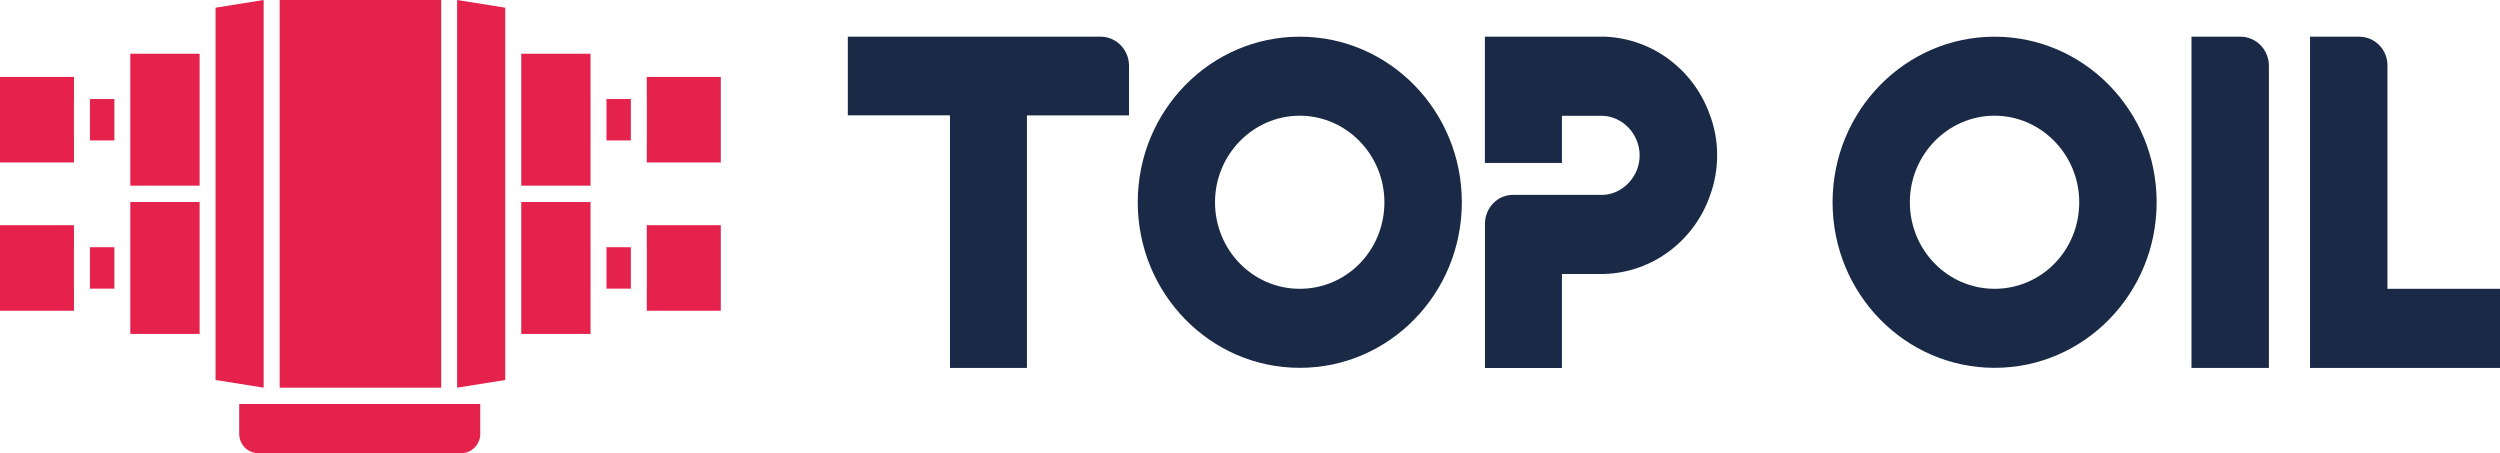
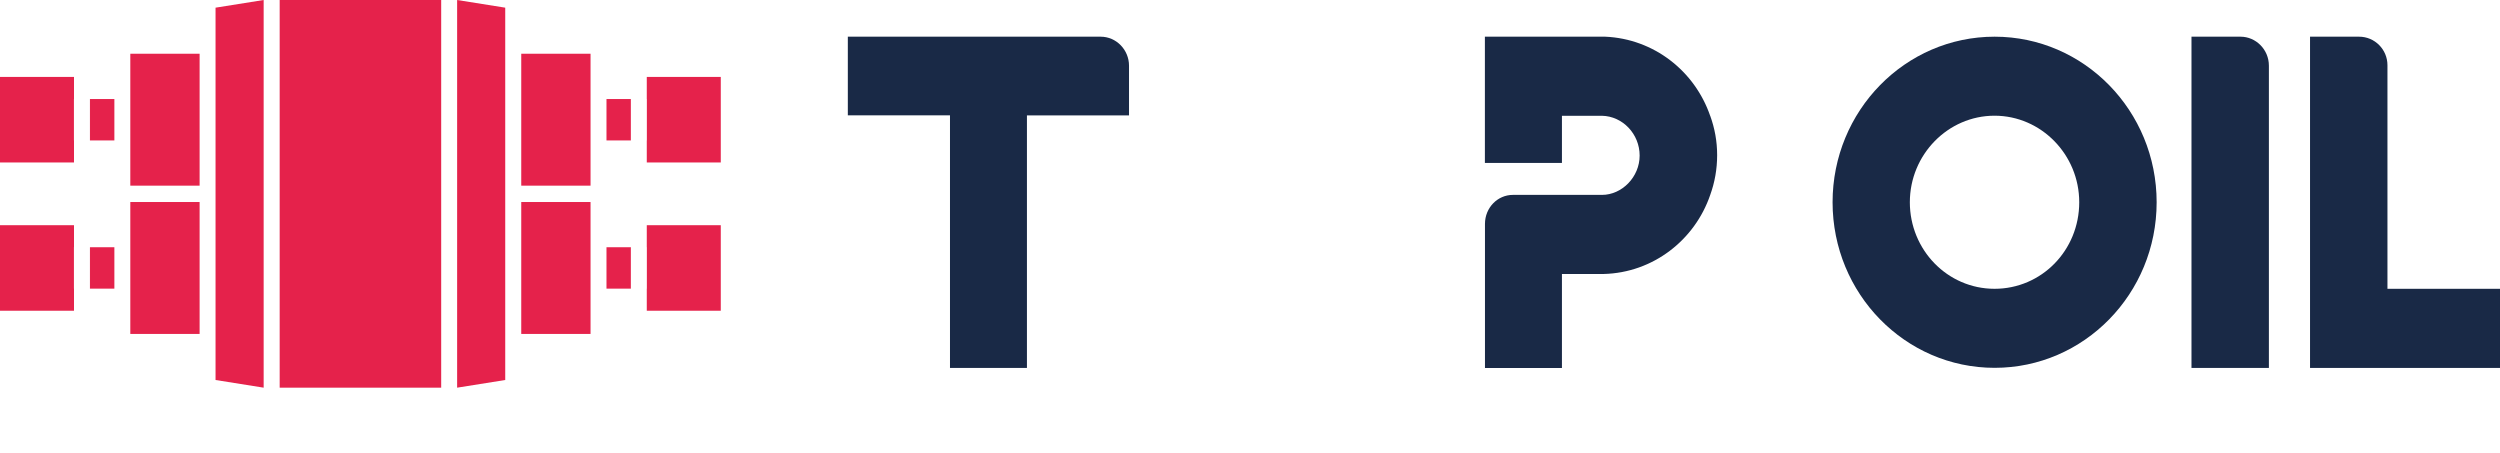
<svg xmlns="http://www.w3.org/2000/svg" width="160" height="29" viewBox="0 0 160 29" fill="none">
  <g clip-path="url(#clip0_93_248)">
-     <path d="M28.236 0H17.899V24.811H28.236V0Z" fill="#E5224B" />
+     <path d="M28.236 0H17.899V24.811H28.236Z" fill="#E5224B" />
    <path d="M32.335 2.452V0.491L29.256 0V24.811L32.335 24.32V23.377V14.934V13.976V2.452Z" fill="#E5224B" />
    <path d="M13.795 0.491V2.452V13.976V14.934V23.377V24.32L16.874 24.811V0L13.795 0.491Z" fill="#E5224B" />
    <path d="M8.34 3.439V6.338V8.988V11.882H12.775V3.439H8.34Z" fill="#E5224B" />
    <path d="M7.32 6.338H5.761V8.988H7.32V6.338Z" fill="#E5224B" />
    <path d="M4.731 6.338H4.736V4.923H0V10.398H4.736V8.988H4.731V6.338Z" fill="#E5224B" />
    <path d="M5.761 6.338H5.756V8.988H5.761V6.338Z" fill="#E5224B" />
    <path d="M8.34 12.929V15.823V18.473V21.372H12.775V12.929H8.34Z" fill="#E5224B" />
    <path d="M7.32 15.823H5.761V18.473H7.32V15.823Z" fill="#E5224B" />
    <path d="M4.731 15.823H4.736V14.413H0V19.887H4.736V18.473H4.731V15.823Z" fill="#E5224B" />
    <path d="M5.761 15.823H5.756V18.473H5.761V15.823Z" fill="#E5224B" />
    <path d="M37.795 3.439H33.36V11.882H37.795V8.988V6.338V3.439Z" fill="#E5224B" />
    <path d="M40.374 6.338H38.815V8.988H40.374V6.338Z" fill="#E5224B" />
    <path d="M41.394 4.923V6.338H41.399V8.988H41.394V10.398H46.13V4.923H41.394Z" fill="#E5224B" />
    <path d="M40.379 6.338H40.374V8.988H40.379V6.338Z" fill="#E5224B" />
    <path d="M37.795 21.372V18.473V15.823V12.929H33.36V21.372H37.795Z" fill="#E5224B" />
    <path d="M40.374 15.823H38.815V18.473H40.374V15.823Z" fill="#E5224B" />
-     <path d="M15.31 27.764C15.31 28.449 15.854 29 16.52 29H29.528C30.198 29 30.737 28.444 30.737 27.764V25.854H15.31V27.764Z" fill="#E5224B" />
    <path d="M41.399 18.473H41.394V19.887H46.13V14.413H41.394V15.823H41.399V18.473Z" fill="#E5224B" />
    <path d="M40.379 15.823H40.374V18.473H40.379V15.823Z" fill="#E5224B" />
    <path d="M60.794 7.38H54.261V2.348H70.441C71.451 2.348 72.257 3.196 72.257 4.204V7.385H65.724V23.546H60.799V7.38H60.794Z" fill="#192946" />
-     <path d="M88.602 12.944C88.602 9.897 86.164 7.405 83.182 7.405C80.199 7.405 77.761 9.897 77.761 12.944C77.761 15.992 80.17 18.483 83.182 18.483C86.193 18.483 88.602 16.021 88.602 12.944ZM93.557 12.944C93.557 18.801 88.913 23.541 83.186 23.541C77.46 23.541 72.816 18.796 72.816 12.944C72.816 7.092 77.46 2.348 83.186 2.348C88.913 2.348 93.557 7.092 93.557 12.944Z" fill="#192946" />
    <path d="M133.071 12.944C133.071 9.897 130.633 7.405 127.65 7.405C124.668 7.405 122.23 9.897 122.23 12.944C122.23 15.992 124.639 18.483 127.65 18.483C130.662 18.483 133.071 16.021 133.071 12.944ZM138.025 12.944C138.025 18.801 133.382 23.541 127.655 23.541C121.928 23.541 117.285 18.796 117.285 12.944C117.285 7.092 121.928 2.348 127.655 2.348C133.382 2.348 138.025 7.092 138.025 12.944Z" fill="#192946" />
    <path d="M140.255 2.348H143.393C144.379 2.348 145.209 3.172 145.209 4.204V23.546H140.255V2.348Z" fill="#192946" />
    <path d="M147.842 2.348H150.98C151.99 2.348 152.797 3.172 152.797 4.174V18.483H160.005V23.546H147.842V2.348Z" fill="#192946" />
    <path d="M109.45 7.41C108.464 4.546 105.846 2.482 102.732 2.348H95.033V4.333V10.428H99.964V7.41H102.528C103.849 7.435 104.937 8.576 104.937 9.956C104.937 11.336 103.796 12.473 102.528 12.473H96.826C95.84 12.473 95.038 13.296 95.038 14.329V23.55H99.964V17.535H102.635C105.797 17.456 108.469 15.361 109.455 12.473C109.741 11.678 109.897 10.83 109.897 9.931C109.897 9.033 109.741 8.209 109.455 7.415" fill="#192946" />
  </g>
  <defs>
    <clipPath id="clip0_93_248">
      <rect width="160" height="29" fill="white" />
    </clipPath>
  </defs>
</svg>